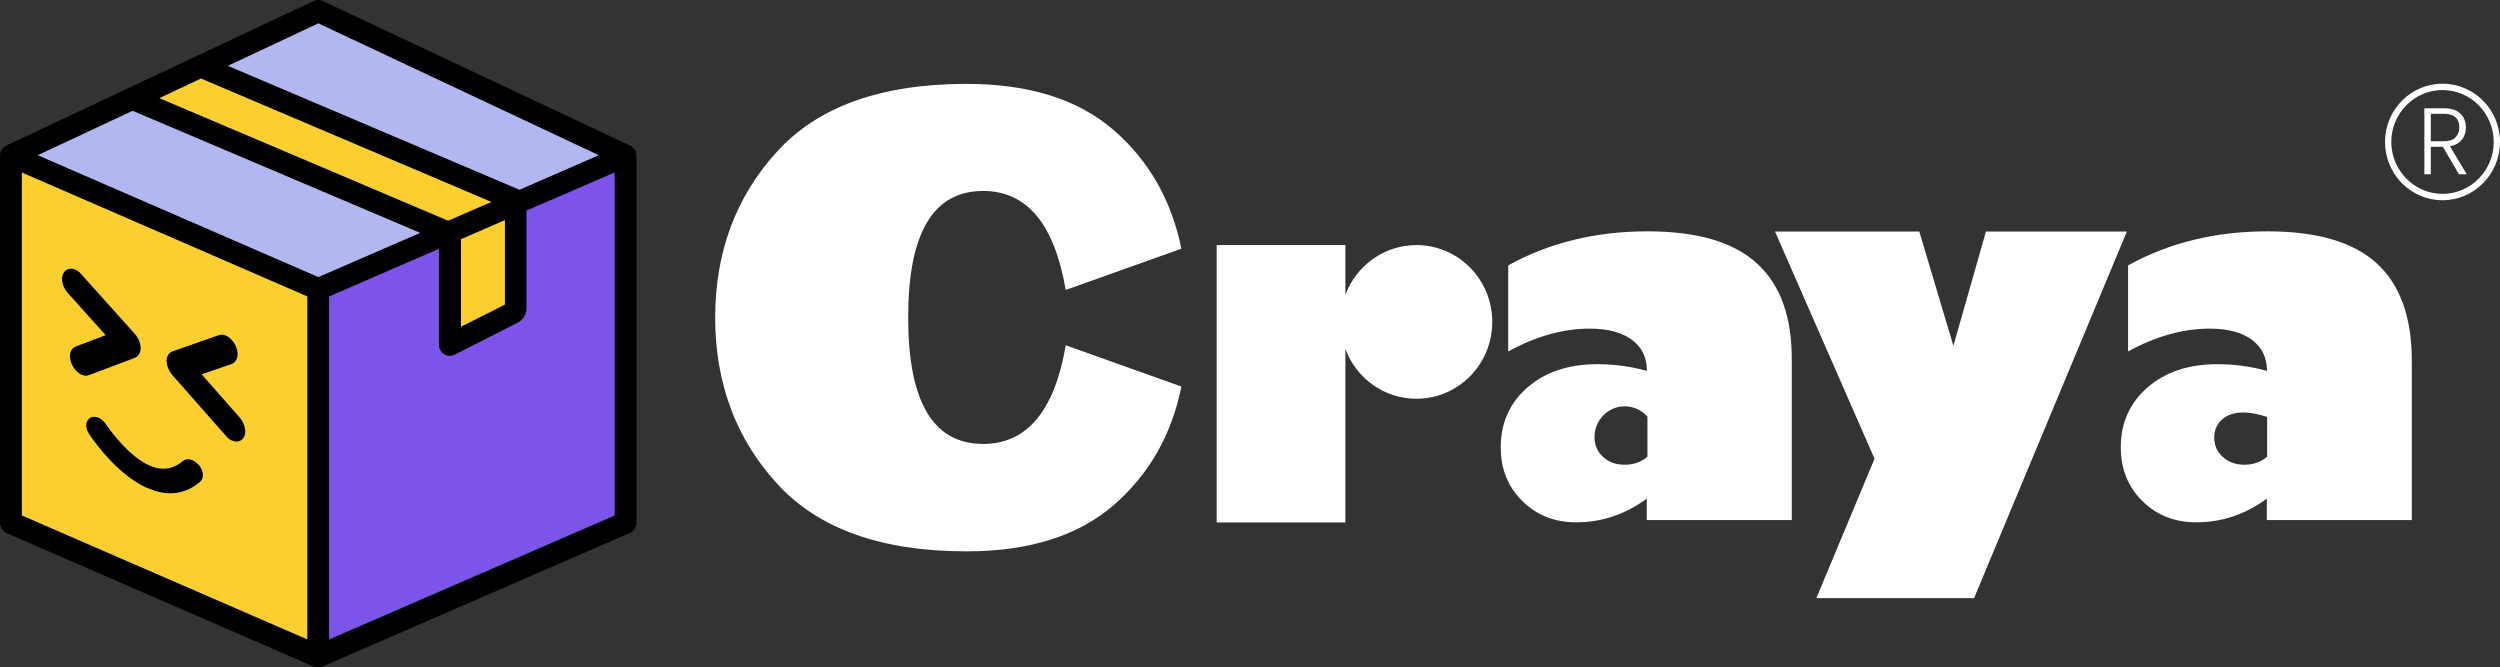
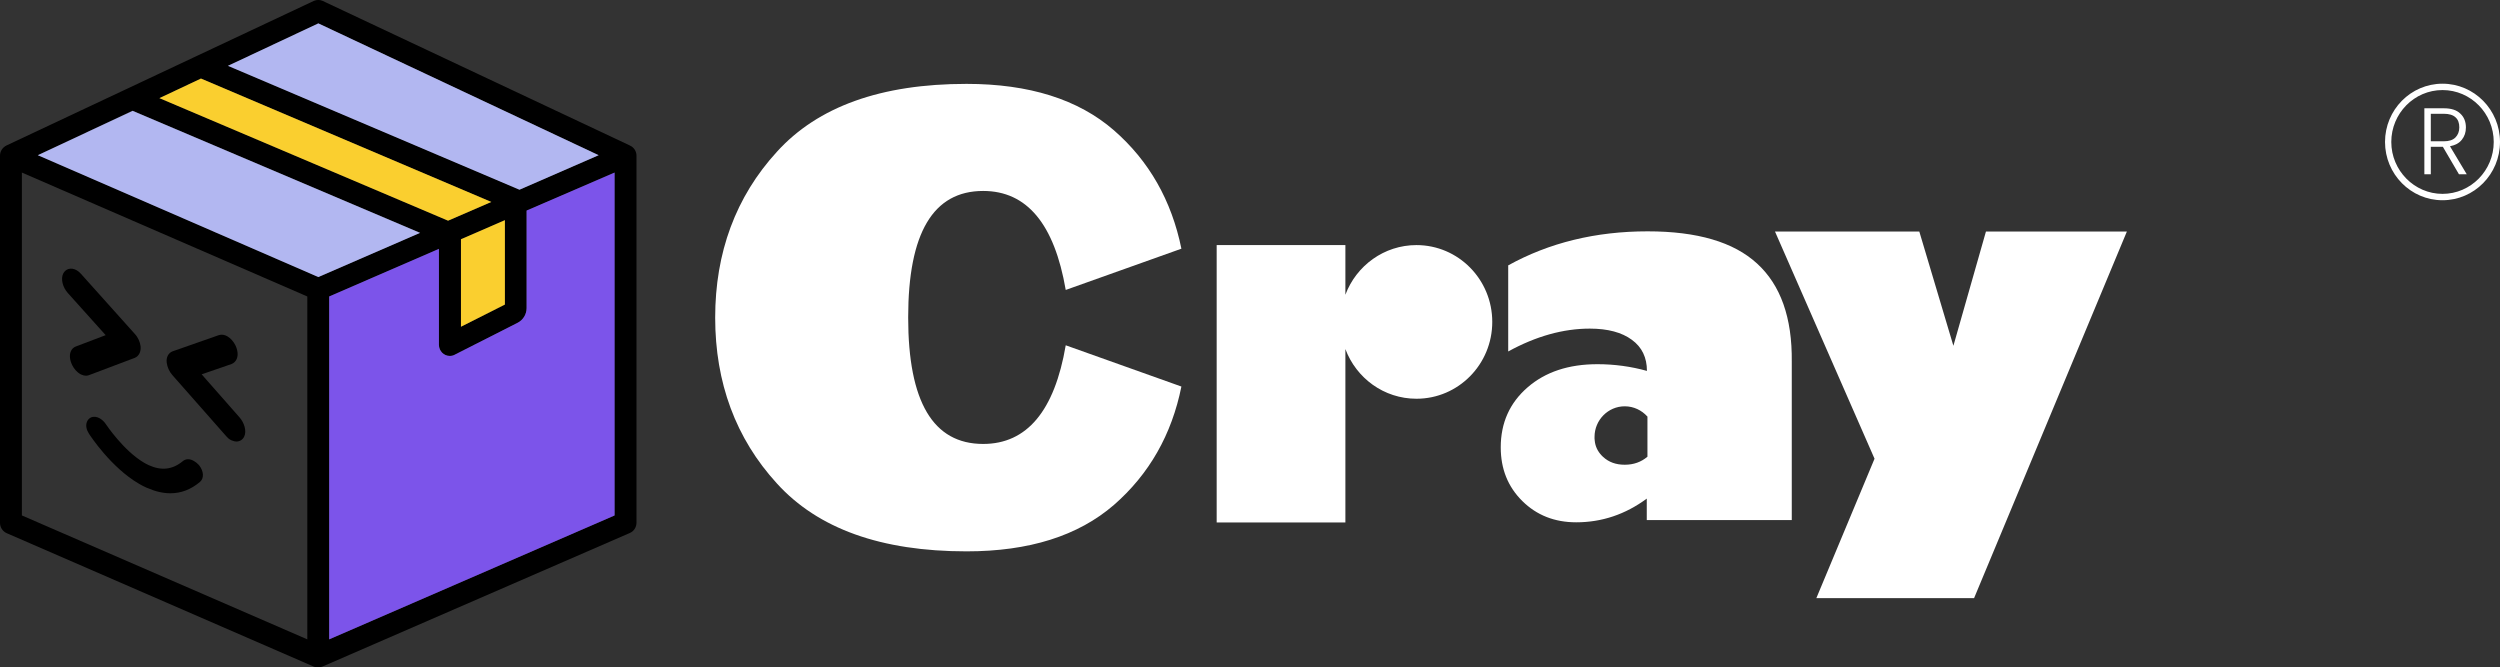
<svg xmlns="http://www.w3.org/2000/svg" width="236" height="63" viewBox="0 0 236 63" fill="none">
  <rect x="0" y="0" width="236" height="63" fill="#333333" stroke="none" />
  <g clip-path="url(#clip0_233_475)">
    <path d="M165.861 24.872C163.652 22.844 160.21 21.838 155.535 21.838C150.636 21.838 146.249 22.909 142.375 25.051V33.179C145 31.735 147.578 31.021 150.076 31.021C151.773 31.021 153.101 31.378 154.046 32.076C155.007 32.774 155.471 33.763 155.471 35.013C153.95 34.591 152.397 34.38 150.796 34.38C148.074 34.38 145.881 35.11 144.2 36.57C142.519 38.03 141.67 39.912 141.67 42.233C141.67 44.261 142.343 45.948 143.704 47.295C145.064 48.641 146.762 49.306 148.795 49.306C151.212 49.306 153.438 48.56 155.455 47.068V49.096H169.143V34.153C169.191 29.983 168.087 26.9 165.861 24.872ZM155.503 43.125C154.926 43.612 154.222 43.871 153.374 43.871C152.541 43.871 151.869 43.628 151.324 43.125C150.924 42.752 150.668 42.314 150.572 41.811C150.572 41.778 150.556 41.73 150.556 41.697C150.556 41.648 150.54 41.616 150.54 41.567C150.54 41.519 150.524 41.47 150.524 41.405C150.524 41.356 150.524 41.308 150.524 41.243C150.524 39.653 151.805 38.355 153.374 38.355C154.222 38.355 154.975 38.728 155.503 39.312C155.519 39.312 155.519 39.312 155.519 39.328V43.125H155.503Z" fill="white" />
-     <path d="M224.377 24.872C222.168 22.844 218.725 21.838 214.051 21.838C209.152 21.838 204.765 22.909 200.891 25.051V33.179C203.516 31.735 206.094 31.021 208.607 31.021C210.304 31.021 211.633 31.378 212.578 32.076C213.522 32.774 214.003 33.763 214.003 35.013C212.482 34.591 210.929 34.38 209.328 34.38C206.606 34.38 204.413 35.11 202.732 36.57C201.051 38.03 200.202 39.912 200.202 42.233C200.202 44.261 200.875 45.948 202.235 47.295C203.596 48.641 205.293 49.306 207.326 49.306C209.744 49.306 211.969 48.56 213.987 47.068V49.096H227.675V34.153C227.691 29.983 226.586 26.9 224.377 24.872ZM214.003 43.125C213.426 43.612 212.722 43.871 211.873 43.871C211.041 43.871 210.368 43.628 209.824 43.125C209.28 42.638 209.024 42.022 209.024 41.291C209.024 40.594 209.28 40.026 209.776 39.588C210.272 39.15 210.945 38.939 211.777 38.939C212.45 38.939 213.186 39.085 214.019 39.361V43.125H214.003Z" fill="white" />
    <path d="M184.4 32.644L181.182 21.855H167.558L176.956 43.303L171.464 56.462H186.354L200.778 21.855H187.474L184.4 32.644Z" fill="white" />
    <path d="M133.714 23.136C130.656 23.136 128.03 25.083 127.005 27.825V23.136H114.854V49.323H127.005V32.952C128.03 35.694 130.64 37.641 133.714 37.641C137.668 37.641 140.87 34.396 140.87 30.389C140.87 26.381 137.668 23.136 133.714 23.136Z" fill="white" />
    <path d="M59.62 13.823C59.588 13.807 59.556 13.79 59.524 13.774C59.508 13.758 59.476 13.742 59.444 13.726L30.451 0.081C30.194 -0.033 29.906 -0.033 29.634 0.081L0.624 13.726C0.592 13.742 0.576 13.758 0.544 13.774C0.512 13.79 0.48 13.79 0.464 13.823C0.176 14.018 0 14.342 0 14.699V49.355C0 49.777 0.24 50.15 0.624 50.328L29.634 62.935C29.762 62.983 29.906 63.016 30.034 63.016C30.178 63.016 30.306 62.983 30.435 62.919H30.451L59.46 50.312C59.844 50.15 60.085 49.76 60.085 49.339V14.699C60.085 14.342 59.909 14.018 59.62 13.823ZM30.05 2.206L56.514 14.65L49.038 17.895L21.517 6.214L30.05 2.206ZM18.972 7.414L46.38 19.064L42.298 20.832L15.049 9.264L18.972 7.414ZM47.661 20.783V28.75L43.514 30.843V22.584L47.661 20.783ZM29.01 60.355L2.065 48.657V16.289L29.01 27.987V60.355ZM30.05 26.154L3.57 14.65L12.504 10.448L39.64 21.968L30.05 26.154ZM58.019 48.657L31.075 60.355V27.987L41.433 23.493V32.546C41.433 33.13 41.898 33.601 42.458 33.601C42.618 33.601 42.778 33.568 42.922 33.487L48.878 30.469C49.39 30.21 49.71 29.674 49.71 29.09V19.891L58.003 16.289V48.657H58.019Z" fill="black" />
    <path d="M47.661 20.784V28.75L43.515 30.843V22.585L47.661 20.784Z" fill="#FACF2F" />
    <path d="M46.38 19.064L42.298 20.832L15.049 9.264L18.972 7.415L46.38 19.064Z" fill="#FACF2F" />
    <path d="M56.514 14.651L49.038 17.912L21.517 6.214L30.05 2.207L56.514 14.651Z" fill="#B2B7F1" />
    <path d="M39.656 21.984L30.05 26.154L3.57 14.651L12.52 10.465L39.656 21.984Z" fill="#B2B7F1" />
    <path d="M58.02 16.29V48.657L31.075 60.355V27.987L41.434 23.493V32.547C41.434 33.131 41.898 33.601 42.458 33.601C42.618 33.601 42.778 33.569 42.922 33.487L48.862 30.47C49.374 30.21 49.711 29.675 49.711 29.074V19.875L58.02 16.29Z" fill="#7C54EA" />
-     <path d="M29.01 27.987V60.355L2.065 48.657V16.29L29.01 27.987Z" fill="#FACF2F" />
+     <path d="M29.01 27.987V60.355V16.29L29.01 27.987Z" fill="#FACF2F" />
    <path d="M8.389 35.418L12.728 33.78C13.112 33.617 13.32 33.212 13.272 32.693C13.224 32.287 13.032 31.849 12.728 31.524L7.653 25.862C7.525 25.716 7.397 25.602 7.253 25.521C6.98 25.359 6.708 25.327 6.468 25.392C6.26 25.456 6.084 25.602 5.972 25.813C5.716 26.316 5.908 27.111 6.404 27.663L9.974 31.638L7.157 32.709C6.932 32.79 6.756 32.968 6.676 33.196C6.532 33.552 6.596 34.023 6.82 34.477C6.996 34.834 7.269 35.126 7.557 35.305C7.605 35.337 7.653 35.353 7.701 35.37C7.845 35.434 7.973 35.467 8.117 35.467C8.197 35.467 8.293 35.451 8.389 35.418Z" fill="black" />
    <path d="M18.299 43.514C17.915 43.287 17.531 43.303 17.259 43.531C16.282 44.342 15.226 44.455 14.025 43.904C13.881 43.839 13.737 43.758 13.592 43.676C11.639 42.525 10.022 40.075 10.006 40.059C9.862 39.831 9.654 39.637 9.446 39.507C9.142 39.328 8.838 39.296 8.581 39.41C8.389 39.507 8.245 39.669 8.181 39.896C8.085 40.205 8.165 40.594 8.405 40.951C8.485 41.081 10.471 44.131 13.128 45.672C13.352 45.802 13.56 45.916 13.785 46.013C13.833 46.045 13.897 46.062 13.945 46.078C14.681 46.402 15.402 46.565 16.09 46.565C17.099 46.565 18.027 46.208 18.876 45.494C19.276 45.153 19.244 44.488 18.796 43.92C18.636 43.741 18.476 43.612 18.299 43.514Z" fill="black" />
    <path d="M22.606 39.393L19.036 35.337L21.854 34.364C22.078 34.282 22.254 34.104 22.35 33.877C22.494 33.52 22.446 33.066 22.222 32.595C22.046 32.238 21.774 31.93 21.469 31.752C21.197 31.589 20.909 31.557 20.653 31.638L16.298 33.163C15.898 33.309 15.674 33.731 15.738 34.234C15.786 34.639 15.978 35.078 16.266 35.402L21.341 41.162C21.469 41.308 21.598 41.438 21.758 41.519C21.806 41.551 21.854 41.567 21.902 41.584C22.046 41.648 22.19 41.681 22.318 41.681C22.622 41.681 22.894 41.519 23.038 41.243C23.326 40.691 23.038 39.88 22.606 39.393Z" fill="black" />
    <path d="M232.126 16.452L230.605 13.856H229.468V16.452H228.86V10.222H230.701C231.389 10.222 231.902 10.384 232.254 10.724C232.606 11.049 232.782 11.487 232.782 12.039C232.782 12.493 232.654 12.866 232.398 13.191C232.142 13.515 231.774 13.71 231.277 13.807L232.862 16.452H232.126ZM229.468 13.337H230.701C231.181 13.337 231.55 13.223 231.79 12.98C232.03 12.736 232.158 12.428 232.158 12.022C232.158 11.617 232.046 11.292 231.806 11.081C231.566 10.854 231.197 10.741 230.701 10.741H229.468V13.337Z" fill="white" />
    <path d="M230.573 18.902C227.579 18.902 225.146 16.436 225.146 13.402C225.146 10.367 227.579 7.901 230.573 7.901C233.567 7.901 236 10.367 236 13.402C236 16.436 233.567 18.902 230.573 18.902ZM230.573 8.502C227.899 8.502 225.738 10.708 225.738 13.402C225.738 16.095 227.915 18.301 230.573 18.301C233.246 18.301 235.408 16.095 235.408 13.402C235.408 10.708 233.246 8.502 230.573 8.502Z" fill="white" />
    <path d="M92.809 41.908C88.086 41.908 85.732 37.933 85.732 29.967C85.732 22 88.086 18.026 92.809 18.026C96.939 18.026 99.533 21.141 100.605 27.371L111.524 23.477C110.595 18.918 108.466 15.186 105.152 12.298C101.79 9.378 97.147 7.918 91.24 7.918C83.171 7.918 77.215 10.059 73.341 14.326C69.45 18.577 67.513 23.85 67.513 29.983C67.513 36.116 69.45 41.389 73.341 45.64C77.215 49.907 83.171 52.048 91.24 52.048C97.147 52.048 101.774 50.588 105.152 47.668C108.482 44.764 110.611 41.032 111.524 36.489L100.605 32.595C99.549 38.793 96.939 41.908 92.809 41.908Z" fill="white" />
  </g>
  <defs>
    <clipPath id="clip0_233_475">
      <rect width="236" height="63" fill="white" />
    </clipPath>
  </defs>
</svg>